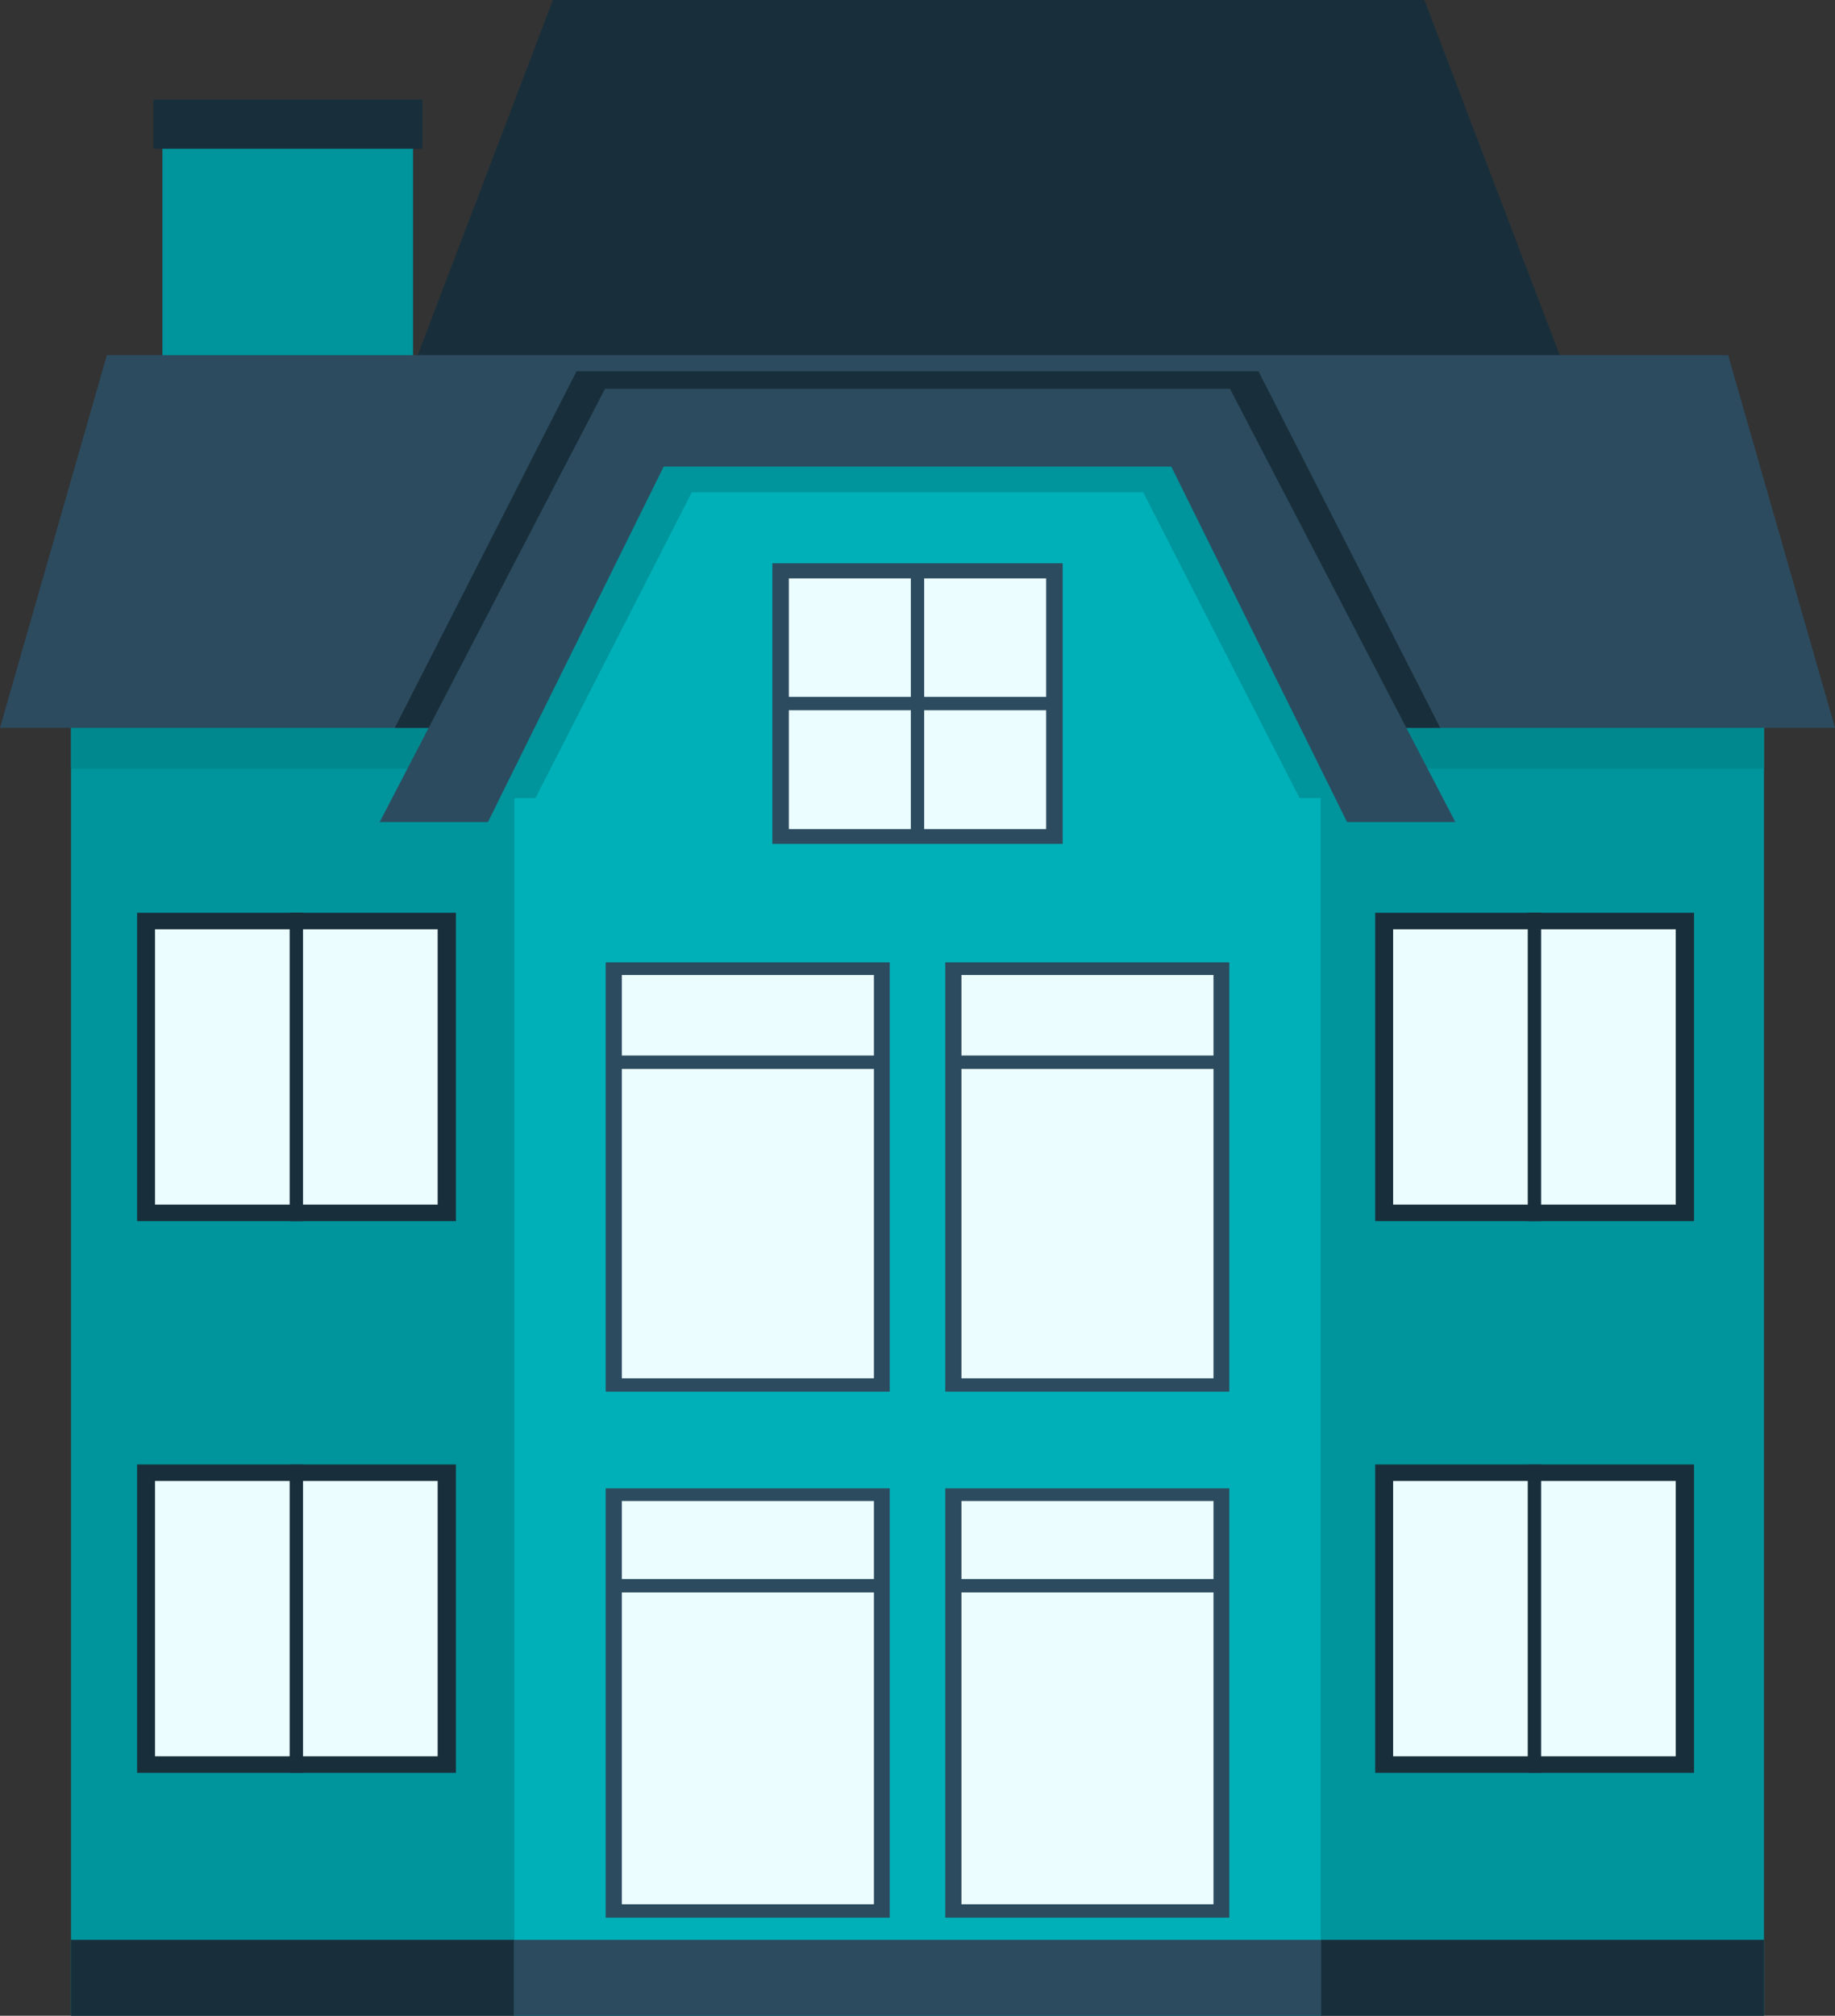
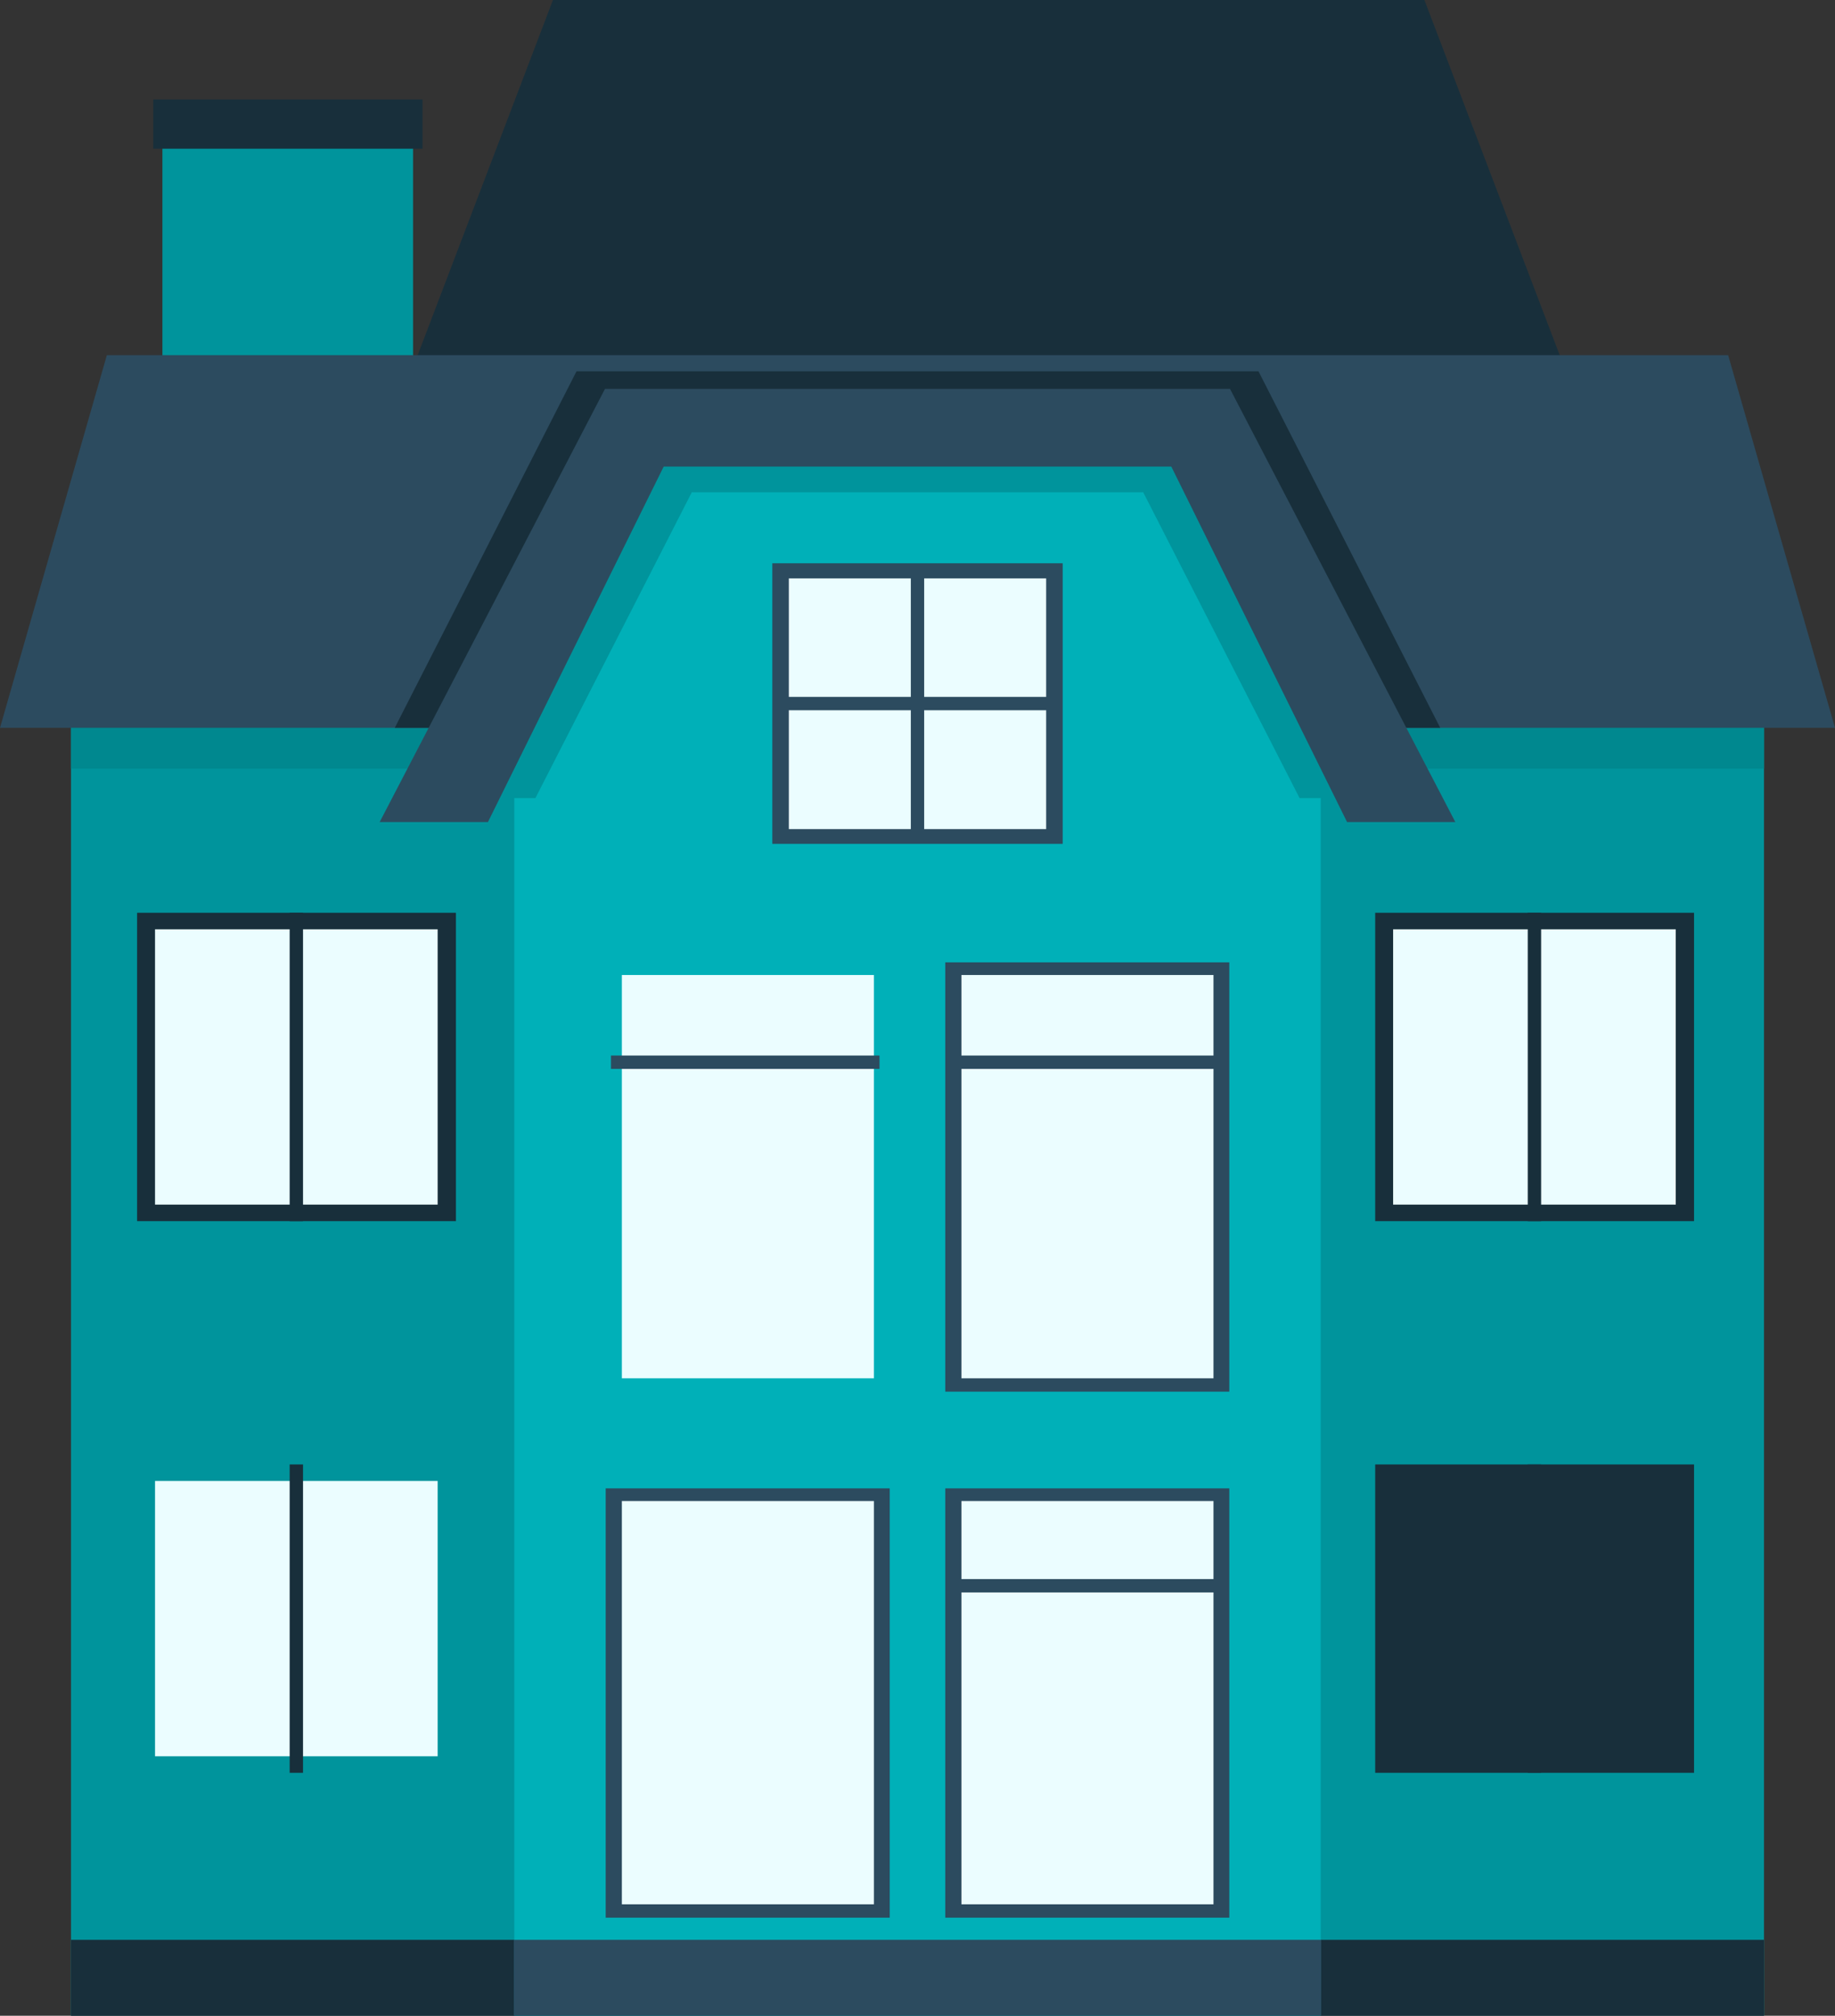
<svg xmlns="http://www.w3.org/2000/svg" id="Layer_2" data-name="Layer 2" viewBox="0 0 52.2 57.33">
  <rect x="0" y="0" width="52.2" height="57.33" fill="#333333" stroke="none" />
  <defs>
    <style>
      .cls-1 {
        fill: #ebfdff;
      }

      .cls-2, .cls-3, .cls-4, .cls-5 {
        fill-rule: evenodd;
      }

      .cls-2, .cls-6 {
        fill: #00949c;
      }

      .cls-3 {
        fill: #00b0b8;
      }

      .cls-7, .cls-4 {
        fill: #2c4b5f;
      }

      .cls-8, .cls-5 {
        fill: #182f3b;
      }

      .cls-9 {
        fill: #00888f;
      }
    </style>
  </defs>
  <g id="Layer_1-2" data-name="Layer 1">
    <g>
      <rect class="cls-6" x="2.02" y="20.48" width="48.16" height="36.84" />
      <rect class="cls-8" x="2.02" y="55.17" width="48.16" height="2.16" />
      <rect class="cls-9" x="2.02" y="20.48" width="48.16" height="1.38" />
      <polygon class="cls-5" points="10.96 12.52 45.29 12.52 40.52 0 15.73 0 10.96 12.52" />
      <rect class="cls-6" x="4.62" y="3.01" width="7.13" height="9.68" />
      <rect class="cls-8" x="4.36" y="2.83" width="7.66" height="1.4" />
      <polygon class="cls-4" points="0 20.7 52.2 20.7 49.16 10.1 3.04 10.1 0 20.7" />
      <polygon class="cls-3" points="14.63 16.41 16.82 12.35 35.23 12.35 37.57 16.41 37.57 57.33 14.63 57.33 14.63 16.41" />
      <polygon class="cls-5" points="14.5 20.7 18.23 13.01 33.97 13.01 37.71 20.7 40.97 20.7 35.8 10.56 16.4 10.56 11.23 20.7 14.5 20.7" />
      <polygon class="cls-2" points="12.49 22.7 15.23 22.7 19.68 14 32.52 14 36.97 22.7 39.71 22.7 34.01 12.1 18.19 12.1 12.49 22.7" />
      <polygon class="cls-4" points="10.8 23.38 13.88 23.38 18.88 13.27 33.32 13.27 38.32 23.38 41.4 23.38 34.99 11.06 17.21 11.06 10.8 23.38" />
      <g>
        <g>
-           <rect class="cls-7" x="17.23" y="27.37" width="8.08" height="12.21" />
          <rect class="cls-1" x="17.69" y="27.73" width="7.17" height="11.47" />
        </g>
        <g>
          <rect class="cls-7" x="26.89" y="27.37" width="8.08" height="12.21" />
          <rect class="cls-1" x="27.35" y="27.73" width="7.17" height="11.47" />
        </g>
      </g>
      <g>
        <rect class="cls-8" x="39.12" y="25.96" width="9.07" height="8.77" />
        <rect class="cls-1" x="39.63" y="26.43" width="8.04" height="7.83" />
      </g>
      <rect class="cls-8" x="3.9" y="25.96" width="9.07" height="8.77" />
      <rect class="cls-1" x="4.41" y="26.43" width="8.04" height="7.83" />
      <g>
        <rect class="cls-7" x="21.97" y="16.02" width="8.26" height="7.98" />
        <rect class="cls-1" x="22.44" y="16.45" width="7.32" height="7.13" />
      </g>
      <g>
        <g>
          <rect class="cls-7" x="17.23" y="42.33" width="8.08" height="12.21" />
          <rect class="cls-1" x="17.69" y="42.69" width="7.17" height="11.47" />
        </g>
        <g>
          <rect class="cls-7" x="26.89" y="42.33" width="8.08" height="12.21" />
          <rect class="cls-1" x="27.35" y="42.69" width="7.17" height="11.47" />
        </g>
      </g>
      <g>
        <rect class="cls-8" x="39.12" y="41.65" width="9.07" height="8.77" />
-         <rect class="cls-1" x="39.63" y="42.12" width="8.04" height="7.83" />
      </g>
      <g>
-         <rect class="cls-8" x="3.9" y="41.65" width="9.07" height="8.77" />
        <rect class="cls-1" x="4.41" y="42.12" width="8.04" height="7.83" />
      </g>
      <rect class="cls-8" x="8.24" y="25.96" width=".38" height="8.77" />
      <rect class="cls-8" x="8.24" y="41.65" width=".38" height="8.77" />
      <rect class="cls-8" x="43.46" y="25.96" width=".38" height="8.77" />
      <rect class="cls-8" x="43.46" y="41.65" width=".38" height="8.77" />
      <rect class="cls-7" x="25.91" y="16.19" width=".38" height="7.64" />
      <rect class="cls-7" x="22.28" y="19.82" width="7.64" height=".38" />
      <rect class="cls-7" x="17.38" y="30.02" width="7.64" height=".38" />
      <rect class="cls-7" x="27.21" y="30.02" width="7.64" height=".38" />
-       <rect class="cls-7" x="17.38" y="44.91" width="7.64" height=".38" />
      <rect class="cls-7" x="27.21" y="44.91" width="7.64" height=".38" />
      <rect class="cls-7" x="14.62" y="55.17" width="22.96" height="2.16" />
    </g>
  </g>
</svg>